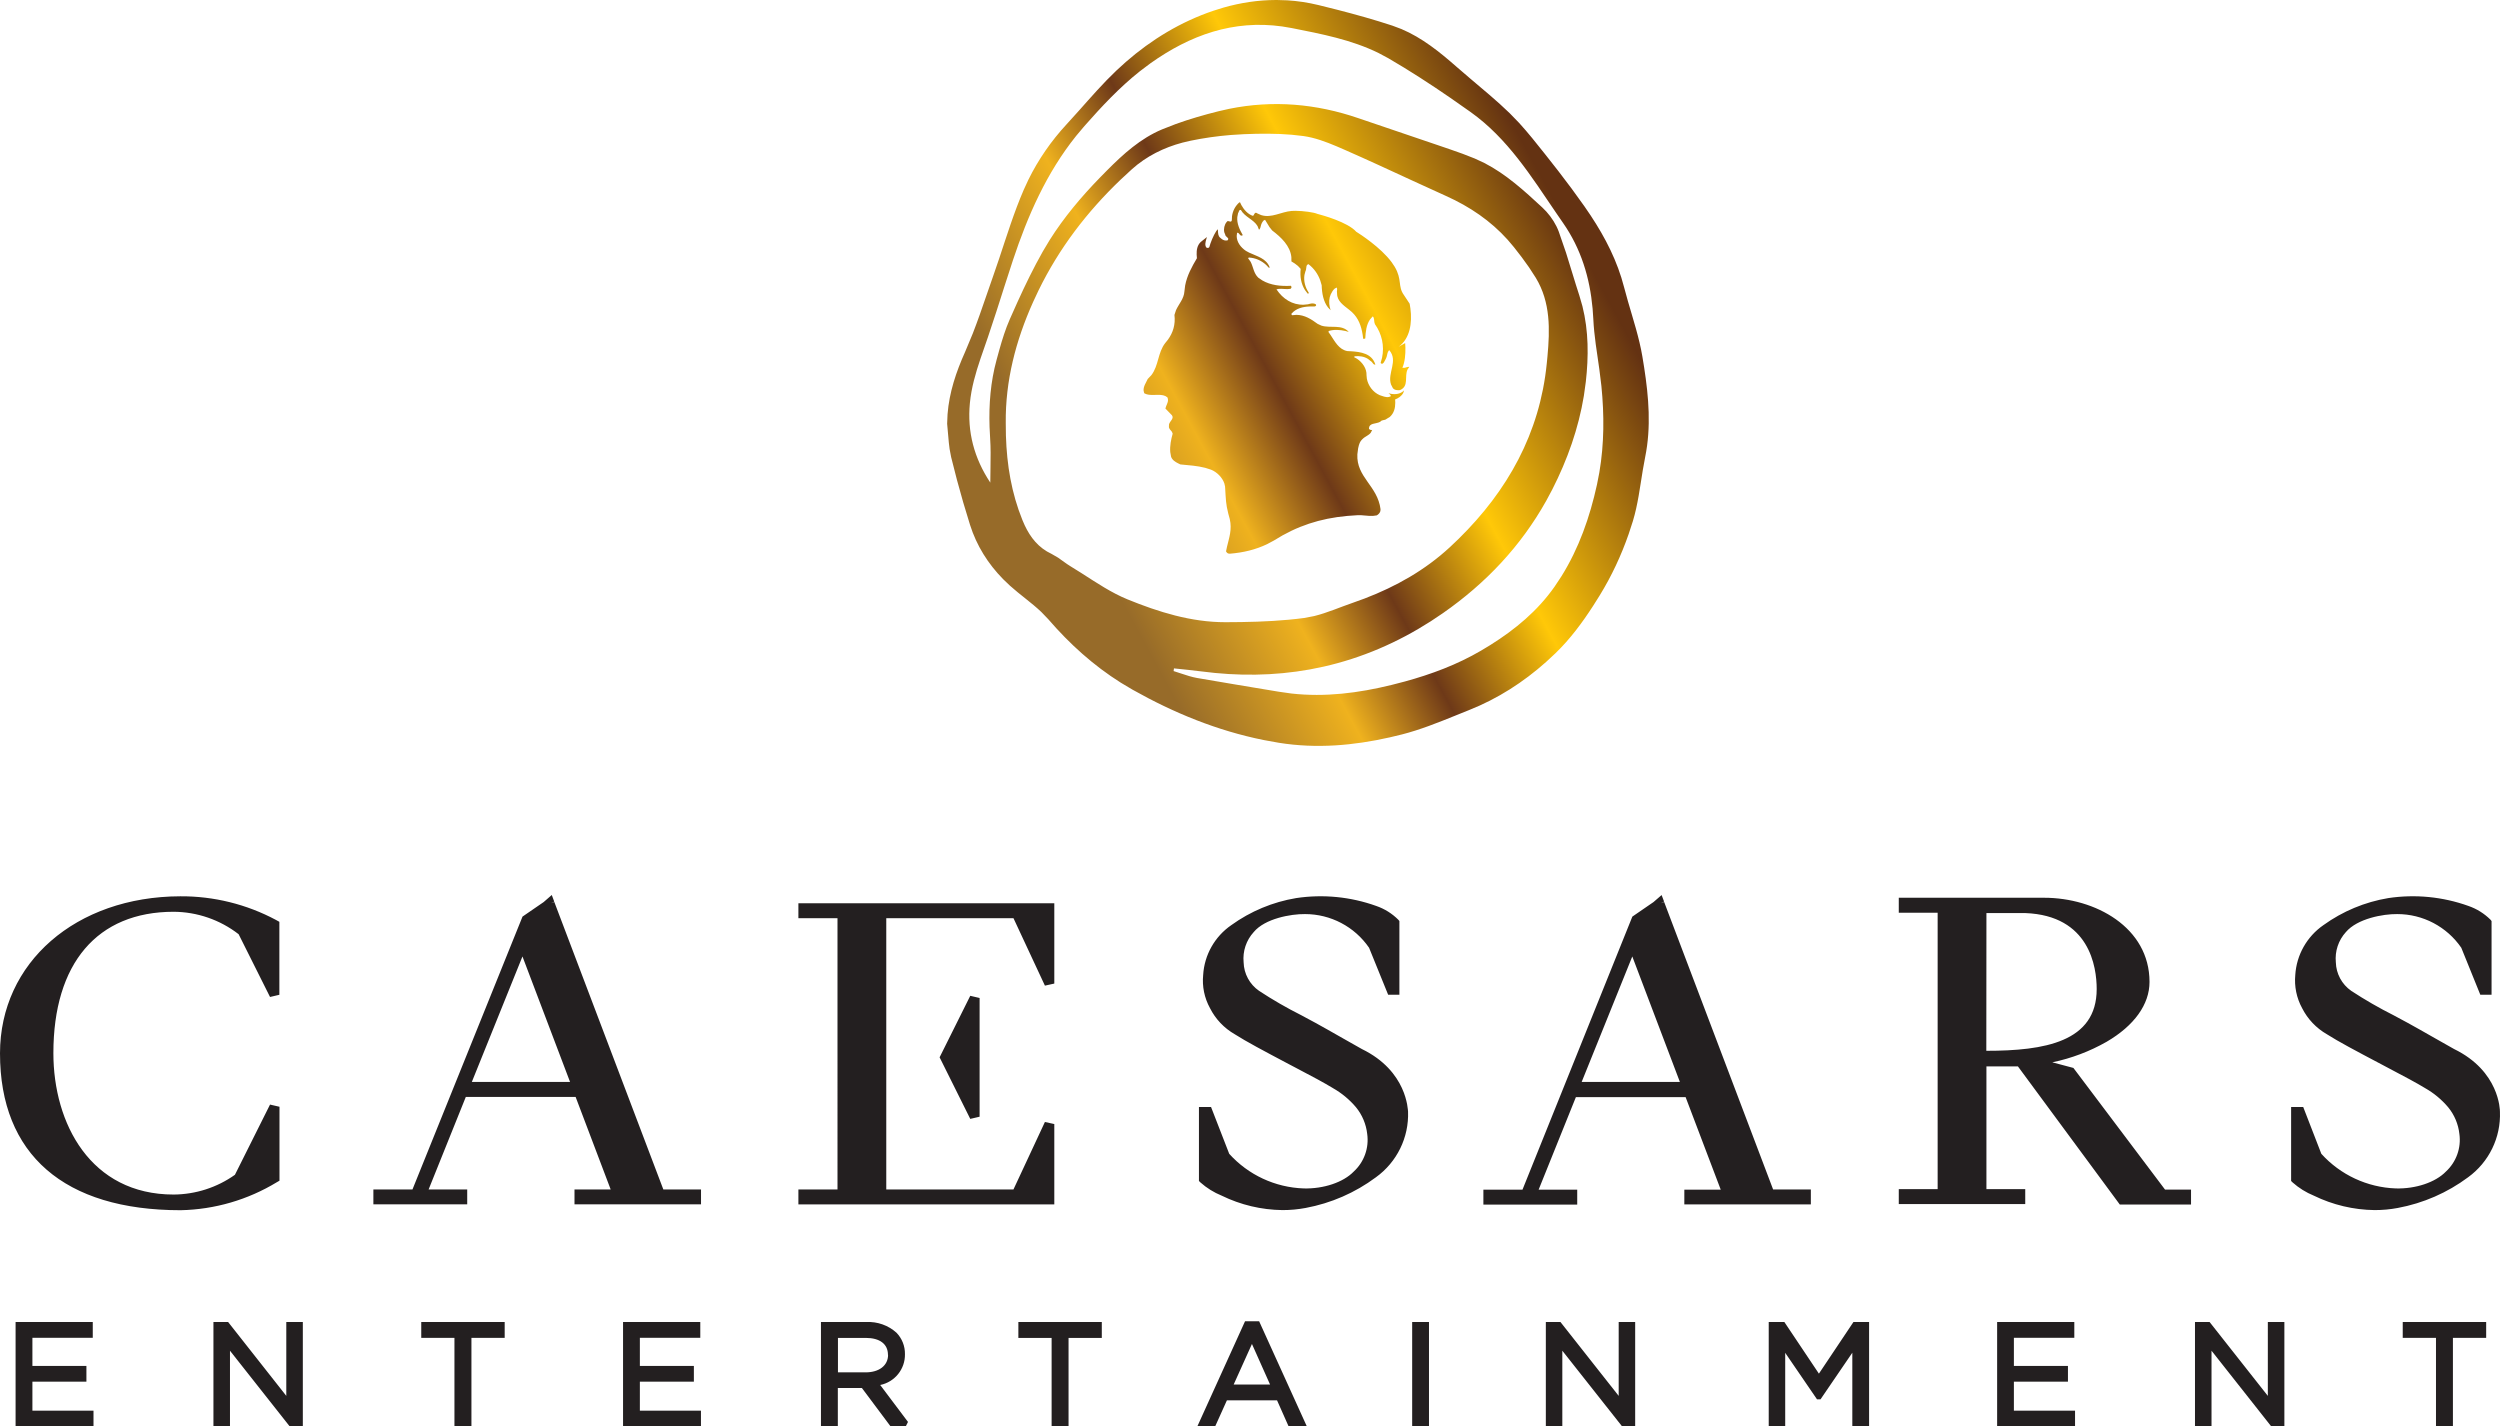
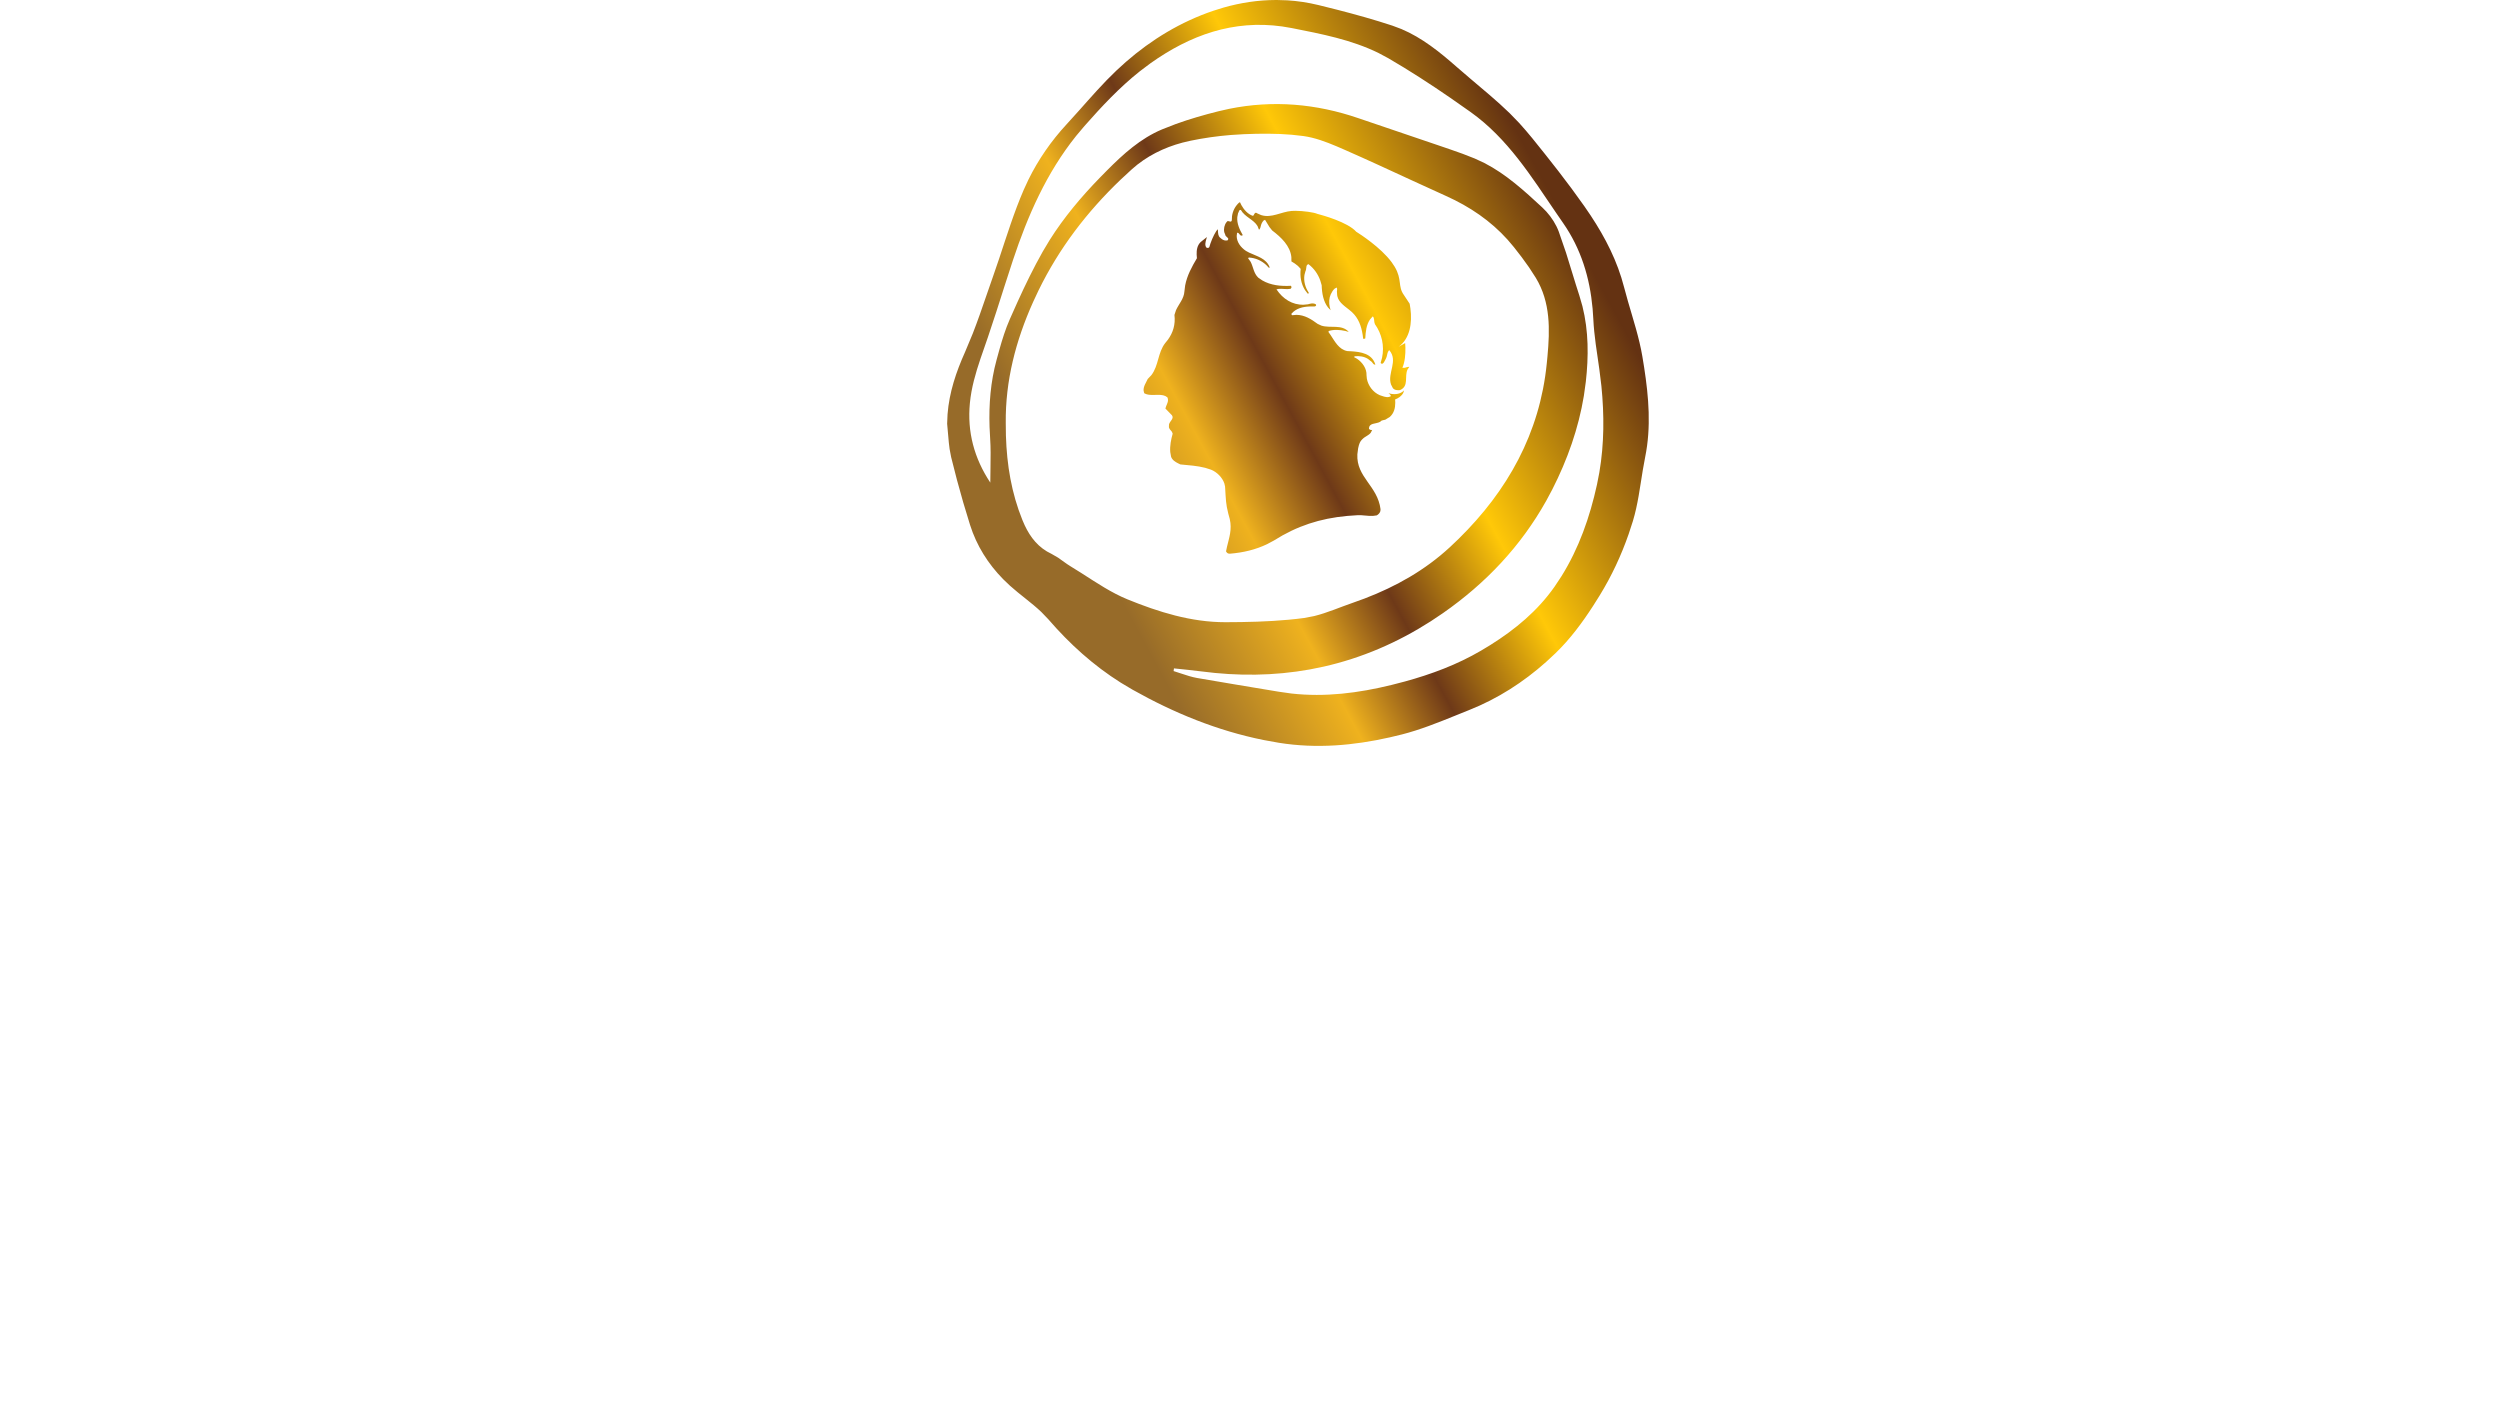
<svg xmlns="http://www.w3.org/2000/svg" xmlns:ns1="http://sodipodi.sourceforge.net/DTD/sodipodi-0.dtd" xmlns:ns2="http://www.inkscape.org/namespaces/inkscape" height="570.566" viewBox="0 0 1878.788 1076.54" width="1000" version="1.1" id="svg21491" ns1:docname="https://www.paloaltonetworks.com/content/dam/pan/en_US/images/customers-redesign/logos/A.svg" ns2:version="0.92.4 (5da689c313, 2019-01-14)">
  <defs id="defs21495">
    <linearGradient x1="30.503" y1="14.472" x2="44.097" y2="6.623" id="linearGradient-180" gradientTransform="matrix(27.088,0,0,28.797,-4.002,-0.006)" gradientUnits="userSpaceOnUse">
      <stop id="stop897" stop-color="#976B29" offset="0%" />
      <stop id="stop899" stop-color="#EFB21E" offset="25.414%" />
      <stop id="stop901" stop-color="#6E3918" offset="41.771%" />
      <stop id="stop903" stop-color="#FFC808" offset="63.186%" />
      <stop id="stop905" stop-color="#643212" offset="100%" />
    </linearGradient>
  </defs>
  <ns1:namedview pagecolor="#ffffff" bordercolor="#111111" borderopacity="1" objecttolerance="10" gridtolerance="10" guidetolerance="10" ns2:pageopacity="0" ns2:pageshadow="2" ns2:window-width="1920" ns2:window-height="1017" id="namedview21493" showgrid="false" fit-margin-top="0" fit-margin-left="0" fit-margin-right="0" fit-margin-bottom="0" ns2:zoom="0.70924953" ns2:cx="734.84061" ns2:cy="240.85979" ns2:window-x="1912" ns2:window-y="-8" ns2:window-maximized="1" ns2:current-layer="svg21491" />
-   <path style="fill:#231f20;fill-rule:nonzero;stroke-width:27.929" ns2:connector-curvature="0" d="m 791.702,848.344 -7.09,-1.567 -23.734,50.917 h -95.997 v -204.728 h 95.997 l 23.734,50.917 7.09,-1.567 V 681.7 H 598.561 v 11.268 h 29.508 V 897.695 H 598.561 v 11.268 h 193.141 v -60.618 z m -63.432,-3.897 7.048,-1.652 v -89.592 l -7.048,-1.652 -23.14,46.427 23.14,46.469 z m -313.934,-163.723 -2.548,0.974 v 0 l 2.505,-1.229 -1.868,-4.999 -6.114,5.337 -15.964,10.971 -83.048,205.914 h -29.508 v 11.268 h 70.82 v -11.268 h -29.126 l 28.065,-69.81 h 82.878 l 26.451,69.81 h -27.3 v 11.268 h 95.488 v -11.268 h -28.447 z m -62.243,135.85 38.212,-94.718 35.919,94.718 z m 915.096,92.388 h 95.488 V 897.694 h -28.489 l -82.241,-216.97 -2.548,0.974 v 0 l 2.505,-1.271 -1.868,-4.914 -6.114,5.295 -15.964,10.971 -82.92,206.083 h -29.508 v 11.268 h 70.82 v -11.268 h -29.126 l 28.107,-69.81 h 82.836 l 26.494,69.81 h -27.47 z m -77.486,-92.388 38.212,-94.718 35.919,94.718 z m 371.125,-10.59 -15.922,-4.236 c 14.368,-2.992 28.178,-8.209 40.929,-15.461 20.932,-12.2 32.438,-28.254 32.438,-45.198 0,-41.217 -40.972,-63.541 -79.524,-63.541 h -109.711 v 11.31 h 29.338 v 208.582 h -29.338 v 11.268 h 95.446 v -11.268 h -29.296 v -92.6 h 23.776 l 76.891,104.249 h 53.752 v -11.268 h -19.616 z m -65.64,-116.872 h 29.296 c 48.657,1.822 53.921,40.751 53.921,57.356 0,39.988 -39.528,46.596 -83.302,46.596 z m -471.326,102.639 c -0.254,0 -26.239,-14.996 -34.985,-19.74 l -10.784,-5.803 c -10.963,-5.507 -21.595,-11.646 -31.843,-18.384 -7.122,-4.912 -11.461,-12.926 -11.676,-21.561 -0.803,-8.346 1.974,-16.642 7.643,-22.832 8.492,-10.209 28.022,-13.682 38.679,-13.555 19.338,-0.015 37.436,9.496 48.36,25.416 l 14.393,35.456 h 8.492 v -55.619 l -0.849,-1.017 c -4.685,-4.676 -10.377,-8.226 -16.644,-10.378 -19.336,-6.94 -40.097,-8.978 -60.418,-5.931 -17.677,2.95 -34.432,9.938 -48.954,20.418 -12.488,8.604 -20.316,22.46 -21.229,37.574 -0.863,8.671 0.928,17.4 5.137,25.035 4.162,8.272 10.674,15.138 18.724,19.74 8.831,5.634 21.569,12.369 40.844,22.578 l 5.562,2.923 c 12.737,6.651 20.847,11.014 27.682,15.165 6.594,3.742 12.473,8.618 17.365,14.403 4.72,5.763 7.669,12.766 8.492,20.163 1.488,10.569 -2.32,21.194 -10.19,28.424 -7.812,8.091 -22.715,13.132 -37.83,12.708 -21.487,-0.762 -41.744,-10.194 -56.129,-26.136 l -13.714,-35.329 h -9.128 v 55.831 l 1.104,1.101 c 4.752,4.226 10.194,7.607 16.092,9.997 14.288,6.974 29.95,10.692 45.855,10.887 5.854,0.01 11.697,-0.529 17.45,-1.61 19.216,-3.564 37.358,-11.476 53.03,-23.129 15.911,-11.453 25.026,-30.086 24.286,-49.646 -0.212,-1.144 -0.553,-30.457 -34.816,-47.147 z m 858.882,47.274 c 0,-1.271 -0.339,-30.584 -34.561,-47.274 -0.254,0 -26.239,-14.996 -34.986,-19.74 l -10.784,-5.803 c -10.97,-5.52 -21.616,-11.658 -31.886,-18.384 -7.096,-4.931 -11.415,-12.937 -11.634,-21.561 -0.814,-8.34 1.947,-16.635 7.6,-22.832 8.704,-10.209 28.107,-13.682 38.679,-13.555 19.352,-0.037 37.469,9.484 48.402,25.416 l 14.351,35.456 h 8.492 v -55.619 l -0.807,-1.017 c -4.692,-4.668 -10.382,-8.216 -16.643,-10.378 -19.35,-6.942 -40.126,-8.98 -60.46,-5.931 -17.692,2.945 -34.461,9.933 -48.996,20.418 -12.464,8.626 -20.285,22.469 -21.229,37.574 -0.819,8.669 0.969,17.385 5.138,25.035 4.176,8.262 10.685,15.124 18.724,19.74 8.789,5.592 21.483,12.327 40.675,22.451 l 5.901,3.135 c 12.483,6.566 20.72,10.929 27.555,15.08 6.594,3.742 12.473,8.618 17.365,14.403 4.729,5.758 7.679,12.763 8.492,20.163 1.474,10.568 -2.333,21.186 -10.19,28.424 -7.812,8.091 -22.757,13.132 -37.83,12.708 -21.496,-0.774 -41.761,-10.203 -56.172,-26.136 l -13.672,-35.329 h -9.128 v 55.831 l 1.104,1.101 c 4.746,4.212 10.172,7.592 16.049,9.997 14.302,6.975 29.979,10.693 45.897,10.887 5.854,0.01 11.697,-0.53 17.45,-1.61 19.216,-3.564 37.358,-11.476 53.03,-23.129 15.81,-11.459 24.842,-30.037 24.074,-49.519 z m -1675.816,52.061 v -55.789 l -7.133,-1.652 -26.494,52.993 c -13.51,9.593 -29.655,14.8 -46.237,14.911 -62.71,0 -90.775,-53.586 -90.775,-106.706 0,-67.777 33.075,-106.706 90.775,-106.706 17.771,0.104 35.009,6.061 49.039,16.944 l 23.692,47.359 7.048,-1.652 v -55.068 l -2.59,-1.44 C 182.06,682.429 157.249,676.299 132.076,676.447 53.316,676.659 -4.002,726.432 -4.002,795.014 c 0,76.249 48.402,118.355 136.333,118.355 25.679,-0.53 50.759,-7.838 72.688,-21.18 z M 20.454,1042.778 h 40.76 v -11.903 h -40.76 v -21.223 h 45.557 V 997.749 H 7.759 v 78.79 H 66.563 v -11.903 h -46.109 z m 191.613,10.717 -43.902,-55.746 h -11.082 v 78.79 h 12.483 v -57.144 l 45.09,57.144 h 9.893 v -78.79 h -12.483 z m 101.857,-43.758 h 25.05 v 66.802 h 12.822 v -66.802 h 25.093 v -11.988 h -62.965 z m 164.992,33.041 h 40.76 v -11.903 h -40.76 v -21.223 h 45.6 v -11.903 h -58.295 v 78.79 h 58.804 v -11.903 h -46.109 z m 200.062,-20.756 c 0.11,-6.043 -2.199,-11.88 -6.411,-16.224 -6.213,-5.565 -14.376,-8.457 -22.715,-8.048 h -34.264 v 78.79 h 12.737 v -28.974 h 18.172 l 21.654,28.974 h 11.421 l 1.698,-3.389 -20.974,-27.873 c 11.032,-2.245 18.888,-12.024 18.681,-23.256 z m -12.737,0.508 c 0,8.048 -6.708,13.216 -16.983,13.216 h -20.847 v -26.009 h 20.932 c 10.657,0 16.813,4.617 16.813,12.793 z m 98.333,-12.793 h 25.093 v 66.802 h 12.78 v -66.802 h 25.093 v -11.988 h -62.965 z m 171.063,-12.539 -36.004,79.341 h 13.459 l 8.874,-19.698 h 37.83 l 8.746,19.698 h 13.756 l -36.004,-79.341 z m 18.894,47.74 h -27.47 l 13.799,-30.627 z m 107.249,-47.189 h 12.695 v 78.79 h -12.695 z m 155.863,55.746 -43.944,-55.746 h -11.039 v 78.79 h 12.44 v -57.144 l 45.133,57.144 h 9.85 v -78.79 h -12.44 z m 151.108,-16.775 -26.069,-38.972 h -11.803 v 78.79 h 12.44 v -55.534 l 23.989,35.074 h 2.675 l 23.989,-35.159 v 55.619 h 12.652 v -78.79 h -11.803 z m 147.159,6.058 h 40.802 v -11.903 h -40.802 v -21.223 h 45.6 v -11.903 h -58.252 v 78.79 h 58.804 v -11.903 h -46.152 z m 191.655,10.717 -43.944,-55.746 h -11.039 v 78.79 h 12.483 v -57.144 l 45.09,57.144 h 9.893 v -78.79 h -12.483 z m 101.814,-43.758 h 25.093 v 66.802 h 12.78 v -66.802 h 25.093 v -11.988 h -62.965 z" id="path912" ns1:nodetypes="ccccccccccccccccccccccccccccccccccccccccccccccccccccccccccccccccccccccccccccccccssccccccccccccccccccscccccccccccccccccccccccccccccccccccccccccccccccccccccccccccccccccccccccccccccccccscccccccscccccccccccccccccccccccccccccccccccccccccccccccccccccccccccccccsccsccccccccccccccccccccccccccccccccccccccccccccccccccccccccccccccccccccccccccccccccccccccc" />
  <path style="fill:url(#linearGradient-180);stroke-width:27.929" ns2:connector-curvature="0" d="m 959.656,0 7.836,0.251 c 7.845,0.48 15.713,1.654 23.576,3.573 v 0 l 14.045,3.507 c 14.028,3.597 27.989,7.498 41.723,12.017 v 0 l 6.833,2.569 c 15.597,6.601 28.847,17.279 41.614,28.5 v 0 l 10.1,8.68 c 10.17,8.605 20.456,17.086 29.999,26.336 v 0 l 7.082,7.307 c 6.885,7.516 13.236,15.586 19.588,23.565 v 0 l 10.138,12.912 c 6.692,8.663 13.236,17.444 19.52,26.392 v 0 l 4.845,7.107 c 11.044,16.718 20.154,34.438 25.196,54.156 v 0 l 2.864,10.429 c 4.005,13.868 8.535,27.629 10.917,41.763 v 0 l 1.353,8.365 c 3.443,22.337 5.355,44.914 0.742,67.589 v 0 l -1.765,9.695 c -2.149,12.981 -3.716,26.113 -7.503,38.589 v 0 l -3.172,9.743 c -5.612,16.131 -12.861,31.706 -21.938,46.444 v 0 l -4.886,7.758 c -8.278,12.813 -17.313,24.989 -28.298,35.644 v 0 l -7.253,6.742 c -17.214,15.316 -36.476,27.691 -58.093,36.274 v 0 l -10.033,4.04 c -13.383,5.421 -26.819,10.823 -40.701,14.366 v 0 l -9.108,2.19 c -27.367,6.173 -55.133,8.638 -83.549,4.111 v 0 l -11.777,-2.129 c -35.058,-7.094 -67.694,-20.468 -98.751,-37.944 v 0 l -8.968,-5.343 c -20.557,-12.942 -38.562,-29.171 -54.63,-47.801 v 0 l -5.284,-5.508 c -7.404,-7.031 -16.056,-12.978 -23.69,-19.861 v 0 l -5.089,-4.867 c -11.468,-11.644 -20.063,-25.309 -25.044,-41.051 v 0 l -5.133,-16.921 c -3.292,-11.323 -6.326,-22.727 -9.116,-34.178 v 0 l -1.177,-6.197 c -0.908,-6.263 -1.135,-12.692 -1.849,-19.003 v 0 l 0.306,-7.155 c 1.28,-16.514 6.411,-31.822 13.263,-47.1 v 0 l 5.835,-14.007 c 1.837,-4.718 3.58,-9.478 5.277,-14.258 l 9.992,-28.756 4.498,-13.122 c 5.854,-17.555 11.324,-35.264 18.643,-52.182 v 0 l 3.541,-7.659 c 7.46,-15.143 17.173,-29.218 28.822,-41.792 v 0 l 9.289,-10.272 c 9.214,-10.349 18.316,-20.81 28.337,-30.318 v 0 l 7.154,-6.51 c 19.403,-16.92 41.411,-30.251 65.939,-38.564 v 0 l 7.73,-2.409 c 12.934,-3.679 26.108,-5.665 39.386,-5.707 v 0 z m 4.032,19.965 c -36.738,-5.142 -69.376,6.402 -99.571,27.908 v 0 l -7.887,5.939 c -15.417,12.239 -28.784,26.553 -41.782,41.294 v 0 l -6.305,7.5 c -22.356,27.902 -36.502,60.156 -47.723,93.938 v 0 l -6.267,19.313 c -4.118,12.896 -8.178,25.81 -12.558,38.614 v 0 l -5.638,16.285 c -3.662,10.876 -6.861,21.867 -7.974,33.439 -2.096,21.72 3.22,41.648 15.412,60.04 v 0 l 0.139,-11.207 c 0.122,-7.474 0.235,-14.947 -0.271,-22.379 v 0 l -0.435,-8.533 c -0.563,-17.032 0.775,-33.859 5.271,-50.41 v 0 l 2.146,-7.809 c 2.195,-7.808 4.607,-15.571 7.848,-22.933 v 0 l 5.801,-12.993 c 5.894,-12.961 12.114,-25.787 19.108,-38.144 v 0 l 5.208,-8.704 c 10.804,-17.14 23.893,-32.698 38.109,-47.273 v 0 l 5.23,-5.322 c 12.278,-12.351 25.207,-24.04 41.463,-30.882 v 0 l 10.379,-4.053 c 10.496,-3.805 21.307,-6.902 32.118,-9.612 v 0 l 8.234,-1.865 c 32.911,-6.672 65.505,-3.904 97.616,7.127 v 0 l 29.987,10.185 v 0 l 29.987,10.185 9.274,3.169 c 6.18,2.125 12.336,4.317 18.358,6.827 v 0 l 7.269,3.379 c 16.536,8.495 30.228,21.067 43.772,33.605 v 0 l 3.072,3.119 c 3.959,4.395 7.307,9.671 9.313,15.027 v 0 l 5.506,15.999 c 3.44,10.752 6.545,21.628 10.068,32.355 v 0 l 2.316,8.013 c 4.71,18.764 4.686,37.963 2.556,56.968 v 0 l -1.471,10.626 c -4.053,24.642 -12.396,48.213 -23.826,70.663 v 0 l -4.636,8.677 c -19.146,34.181 -45.465,62.072 -77.819,84.636 v 0 l -9.265,6.199 c -24.956,15.999 -51.911,27.697 -81,34.264 v 0 l -10.162,2.066 c -27.138,4.917 -54.584,5.127 -82.112,1.487 v 0 l -10.262,-1.189 v 0 l -10.278,-1.071 -0.139,1.017 v 0 l -0.139,1.014 5.864,1.897 c 3.903,1.302 7.809,2.59 11.82,3.312 v 0 l 30.832,5.234 v 0 l 30.853,5.134 9.577,1.361 c 25.496,2.854 50.647,-0.368 75.503,-6.458 v 0 l 10.054,-2.602 c 20.011,-5.477 39.41,-12.685 57.55,-23.308 v 0 l 7.111,-4.305 c 18.728,-11.742 35.489,-25.659 48.311,-43.901 v 0 l 5.203,-7.854 c 13.234,-21.218 21.439,-44.588 26.847,-69.228 v 0 l 1.804,-9.275 c 3.679,-21.647 3.722,-43.333 1.539,-65.143 v 0 l -1.556,-12.639 c -1.768,-12.623 -3.951,-25.209 -4.543,-37.883 v 0 l -0.534,-7.86 c -2.101,-23.412 -8.774,-45.284 -22.286,-64.668 v 0 l -5.169,-7.514 c -18.837,-27.67 -36.727,-56.361 -64.711,-76.274 v 0 L 1090.646,73.879 c -15.246,-10.491 -30.792,-20.578 -46.757,-29.867 v 0 l -7.548,-4.037 c -20.41,-10.021 -42.963,-14.342 -65.248,-18.759 v 0 z m 7.129,81.721 c -11.883,-1.021 -23.954,-0.91 -35.866,-0.423 v 0 l -10.173,0.623 c -10.177,0.829 -20.345,2.274 -30.303,4.333 v 0 l -6.065,1.43 c -14.029,3.728 -27.137,10.215 -38.011,19.942 v 0 l -8.599,7.95 c -25.336,24.216 -46.462,51.761 -62.017,83.658 v 0 l -4.092,8.733 c -13.124,29.219 -20.979,59.526 -20.63,91.32 v 0 l 0.122,9.562 c 0.683,22.17 4.213,43.36 12.449,63.675 v 0 l 1.746,4.004 c 4.31,9.161 10.372,16.953 20.309,21.575 v 0 l 4.851,2.805 c 3.125,2.101 6.098,4.527 9.325,6.47 v 0 l 8.497,5.299 c 11.274,7.209 22.428,14.751 34.624,19.725 23.447,9.553 47.947,17.218 73.709,17.218 v 0 h 0.398 l 11.882,-0.104 c 15.857,-0.249 31.744,-1.003 47.391,-3.09 v 0 l 7.467,-1.435 c 9.89,-2.434 19.539,-6.721 29.267,-10.058 v 0 l 8.938,-3.239 c 23.622,-9.04 45.478,-21.369 64.178,-38.651 v 0 l 6.644,-6.331 c 36.915,-36.291 61.266,-79.675 66.516,-132.313 v 0 l 0.527,-5.452 c 1.845,-20.05 2.434,-40.696 -8.787,-59.224 v 0 l -5.149,-7.954 c -3.585,-5.216 -7.443,-10.266 -11.379,-15.21 v 0 l -4.703,-5.555 c -12.9,-14.348 -28.638,-25.021 -46.436,-33.025 v 0 l -25.492,-11.641 c -16.967,-7.822 -33.911,-15.696 -51.017,-23.203 v 0 l -6.079,-2.633 c -8.172,-3.464 -16.604,-6.605 -25.171,-7.791 v 0 z m -38.91,51.069 0.986,2.062 c 1.909,3.486 5.095,7.046 8.818,8.123 v 0 l 0.537,-0.728 c 0.635,-1.075 1.052,-2.345 2.633,-1.17 v 0 l 2.951,1.298 c 7.799,2.468 15.091,-2.511 22.997,-3.136 v 0 l 2.772,-0.087 c 5.974,0.019 14.099,1.13 16.638,2.308 v 0 l 0.381,0.097 c 2.972,0.775 22.534,6.091 28.943,13.384 v 0 l 0.303,0.187 c 2.367,1.48 18.073,11.528 26.4,22.76 v 0 l 2.308,3.449 c 5.806,9.785 2.19,14.742 6.981,21.381 v 0 l 4.333,6.562 0.576,3.599 c 1.401,10.911 -0.277,22.607 -8.904,28.882 v 0 l 4.942,-2.794 0.174,3.438 c 0.104,4.898 -0.334,10.835 -2.271,15.193 v 0 l 1.628,0.052 c 0.976,-0.177 1.831,-0.668 3.163,-0.722 v 0 h 0.433 l -1.309,1.91 c -2.589,5.368 1.295,12.672 -5.8,15.652 v 0 l -1.393,0.035 c -1.426,-0.035 -2.892,-0.325 -3.867,-1.487 v 0 l -1.448,-2.85 c -2.939,-8.625 5.748,-17.858 -1.395,-25.956 v 0 l -0.915,1.401 c -0.652,1.554 -0.678,3.48 -1.495,4.956 v 0 l -0.743,1.454 c -0.478,1.002 -0.988,1.989 -1.928,2.507 v 0 l -0.6,-0.017 c -0.367,-0.104 -0.645,-0.37 -0.729,-0.69 v 0 l 1.056,-3.813 c 1.894,-8.934 -0.156,-18.031 -5.367,-25.323 v 0 l -0.444,-1.478 c -0.233,-1.575 -0.037,-3.341 -1.215,-4.419 v 0 l -2.018,2.291 c -2.858,4.053 -3.335,9.207 -3.629,14.348 v 0 l -0.727,0.287 v 0 l -0.824,0.012 -0.437,-3.197 c -1.022,-6.351 -3.065,-12.384 -8.195,-17.075 v 0 l -2,-1.678 c -4.176,-3.309 -9.093,-6.481 -9.093,-12.166 v 0 l -0.122,-1.598 c 0.104,-1.061 0.412,-2.094 -0.197,-2.991 v 0 l -1.497,0.843 c -1.337,1.104 -2.225,2.871 -2.949,4.274 v 0 l -0.784,2.259 c -0.755,3.166 -0.382,6.841 0.699,9.725 v 0 l -1.956,-2.027 c -3.504,-4.389 -4.639,-10.676 -4.814,-16.776 v 0 l -1.061,-3.609 c -1.704,-4.723 -4.595,-9.045 -8.983,-12.365 v 0 l -0.955,0.619 c -0.885,1.147 -0.437,3.412 -1.24,4.703 v 0 l -0.743,2.764 c -0.786,4.682 0.614,9.64 3.176,13.368 v 0 c -0.01,0.471 0.015,0.69 -0.24,0.812 v 0 h -0.529 l -2.029,-2.689 c -2.97,-4.693 -3.898,-10.373 -3.243,-15.97 v 0 l -2.083,-2.238 c -1.506,-1.341 -3.211,-2.411 -4.906,-3.4 v 0 l -0.037,-3.264 c -0.869,-8.45 -7.645,-14.904 -14.478,-20.084 v 0 l -2.034,-2.563 c -1.195,-1.791 -2.148,-3.704 -3.363,-5.499 v 0 l -1.068,0.533 c -0.596,0.535 -0.995,1.343 -1.353,1.913 v 0 l -0.549,1.34 c -0.407,1.409 -0.522,2.934 -1.579,3.759 v 0 l -1.102,-2.805 c -2.91,-5.012 -9.63,-6.811 -12.629,-12.234 v 0 l -0.882,0.167 c -0.624,0.462 -0.616,1.66 -1.177,2.261 v 0 l -0.598,3.012 c -0.43,4.949 1.808,9.531 4.125,13.608 v 0 l -0.565,0.347 c -0.464,0.115 -1.035,0 -1.295,-0.347 v 0 l -0.555,-0.591 c -0.494,-0.646 -0.883,-1.352 -1.869,-1.162 v 0 l -0.29,2.348 c -0.037,4.62 3.065,8.728 6.993,11.327 v 0 l 2.422,1.3 c 5.868,2.796 12.97,4.257 15.498,11.17 v 0 l -0.563,0.316 -2.098,-2.19 c -3.66,-3.369 -8.114,-5.317 -13.098,-5.613 v 0 l -0.56,0.527 1.944,2.747 c 2.026,3.9 2.217,8.572 5.728,11.912 v 0 l 3.052,2.089 c 6.323,3.683 13.898,4.489 21.631,4.062 v 0 l 0.344,0.735 v 0 0.762 l -0.669,0.809 -2.5,0.205 v 0 l -2.537,-0.122 -1.939,-0.104 c -1.274,-0.035 -2.503,0.017 -3.631,0.389 v 0 l 1.918,2.594 c 5.397,6.559 13.005,10.157 21.835,8.702 v 0 l 1.474,-0.398 c 1.516,-0.355 3.125,-0.487 4.483,0.398 v 0 l 0.23,0.635 c 0.01,0.753 -1.057,1.127 -1.892,1.003 l -2.731,-0.002 c -5.421,0.157 -10.523,1.396 -14.04,5.499 v 0 l 0.019,0.457 c 0.104,0.256 0.377,0.431 0.513,0.654 v 0 l 3.203,-0.283 c 6.207,0.007 11.261,3.282 16.058,6.809 v 0 l 2.836,1.315 c 6.87,2.17 15.289,-1.235 20.646,4.737 v 0 l -2.756,-0.739 c -3.887,-0.864 -8.493,-1.17 -12.272,0.035 v 0 l -0.21,0.219 c -0.052,0.193 0.019,0.464 0.019,0.72 v 0 l 1.457,2.037 c 3.32,4.95 6.257,10.99 12.669,12.207 v 0 l 2.776,0.139 c 7.506,0.457 15.591,1.72 18.297,9.661 v 0 0.548 l -1.061,-0.384 c -0.875,-0.654 -1.313,-1.951 -2.388,-2.444 v 0 l -2.015,-1.617 c -2.868,-1.825 -6.409,-2.354 -9.991,-1.989 v 0 l -0.546,0.629 2.173,1.2 c 4.217,2.753 7.515,7.53 7.264,12.504 v 0 l 0.257,2.625 c 0.969,5.228 4.601,10.188 9.673,12.39 v 0 l 1.617,0.544 c 2.223,0.779 4.675,1.588 6.859,0.189 v 0 l -0.374,-0.887 c -0.405,-0.534 -1.048,-0.956 -1.487,-1.304 v 0 l 1.959,0.471 c 3.381,0.591 7.228,0.139 9.853,-2.618 v 0 l -0.624,1.899 c -1.21,2.373 -3.797,4.09 -6.136,4.947 v 0 l 0.104,2.444 c -7e-4,4.062 -0.958,8.001 -4.215,10.831 v 0 l -2.202,1.311 -0.529,0.376 v 0 l -0.579,0.282 -0.121,0.07 -0.348,0.07 c -0.397,0.087 -0.991,0.223 -0.988,0.221 v 0 l -0.41,0.07 c -0.19,0.087 -0.306,0.231 -0.882,0.254 v 0 l -1.202,0.97 c -3.165,1.776 -8.508,0.56 -8.364,5.345 v 0 l 0.727,0.563 c 0.544,0.28 1.175,0.363 1.676,0.198 v 0 l -1.002,2.017 c -1.591,2.192 -4.098,2.679 -6.311,4.889 v 0 l -0.774,0.817 c -0.983,1.132 -1.778,2.58 -2.499,6.117 v 0 l -0.588,4.57 c -0.862,17.324 15.291,23.772 17.48,41.404 v 0 l -0.122,1.474 c -0.384,1.388 -1.474,2.5 -2.71,3.206 v 0 l -2.907,0.391 c -1.943,0.104 -3.892,-0.087 -5.822,-0.268 v 0 l -2.897,-0.243 v 0 l -2.849,-0.017 -7.864,0.546 c -20.545,1.91 -37.838,7.52 -55.267,18.541 v 0 l -5.167,2.761 c -8.72,4.193 -18.004,6.387 -28.175,7.21 v 0 l -1.144,-0.157 c -0.716,-0.268 -1.318,-0.842 -1.678,-1.582 v 0 l 0.737,-3.505 c 1.627,-6.866 3.899,-13.008 2.084,-20.918 v 0 l -1.116,-4.109 c -1.883,-7.395 -1.809,-10.469 -2.431,-20.423 v 0 l -0.534,-2.309 c -1.527,-4.559 -5.666,-8.666 -10.062,-10.425 v 0 l -4.371,-1.391 c -5.951,-1.542 -12.356,-1.948 -18.77,-2.57 v 0 l -1.607,-0.779 c -2.2,-1.097 -4.492,-2.49 -5.38,-4.981 v 0 l -0.621,-3.497 c -0.431,-4.735 0.61,-9.683 1.808,-13.942 v 0 l -0.569,-1.421 c -0.883,-1.285 -2.448,-2.283 -2.257,-4.063 v 0 l 0.07,-1.603 c 0.72,-2.509 3.965,-4.304 2.207,-6.811 v 0 l -4.939,-5.086 0.513,-1.654 c 0.857,-2.167 2.162,-4.234 0.981,-6.795 v 0 l -1.525,-0.977 c -2.171,-1.01 -4.852,-0.937 -7.546,-0.861 v 0 l -2.255,0.035 c -2.238,-0.01 -4.392,-0.235 -6.167,-1.309 v 0 l -0.461,-1.935 c -0.252,-3.167 1.873,-6.053 3.117,-8.809 v 0 l 2.781,-2.914 c 5.51,-7.2 4.766,-16.965 10.397,-24.173 v 0 l 2.074,-2.579 c 3.839,-5.293 5.776,-11.416 4.912,-18.67 v 0 l 1.191,-3.639 c 2.127,-4.634 5.973,-8.576 6.323,-14.039 v 0 l 0.572,-4.586 c 1.417,-7.461 5.031,-14.061 8.876,-20.54 v 0 l -0.202,-2.694 c -0.122,-3.577 0.471,-7.028 3.022,-9.502 v 0 l 4.734,-3.799 -0.433,1.474 c -0.652,2.18 -1.4,5.049 0.193,6.61 v 0 l 0.765,0.143 c 0.475,0.054 0.89,-0.045 1.328,-0.719 v 0 l 0.793,-2.604 c 1.546,-4.5 4.08,-9.515 5.577,-10.769 v 0 l 0.104,1.244 c 0.087,1.781 0.104,3.944 1.772,5.212 v 0 l 1.196,1.005 c 1.283,0.893 2.815,1.381 4.461,0.833 v 0 l 0.377,-0.958 c -0.087,-1.148 -2.21,-1.864 -2.283,-3.182 v 0 l -0.725,-1.837 c -0.626,-2.606 0.069,-5.709 1.701,-7.706 v 0 l 0.603,-0.666 c 0.447,-0.223 0.969,-0.068 1.471,0.085 v 0 l 0.581,0.158 c 0.56,0.113 1.045,0.015 1.304,-0.921 v 0 l 0.156,-3.106 c 0.542,-4.034 2.369,-7.611 5.509,-10.429 v 0 z" id="rings-181" />
</svg>